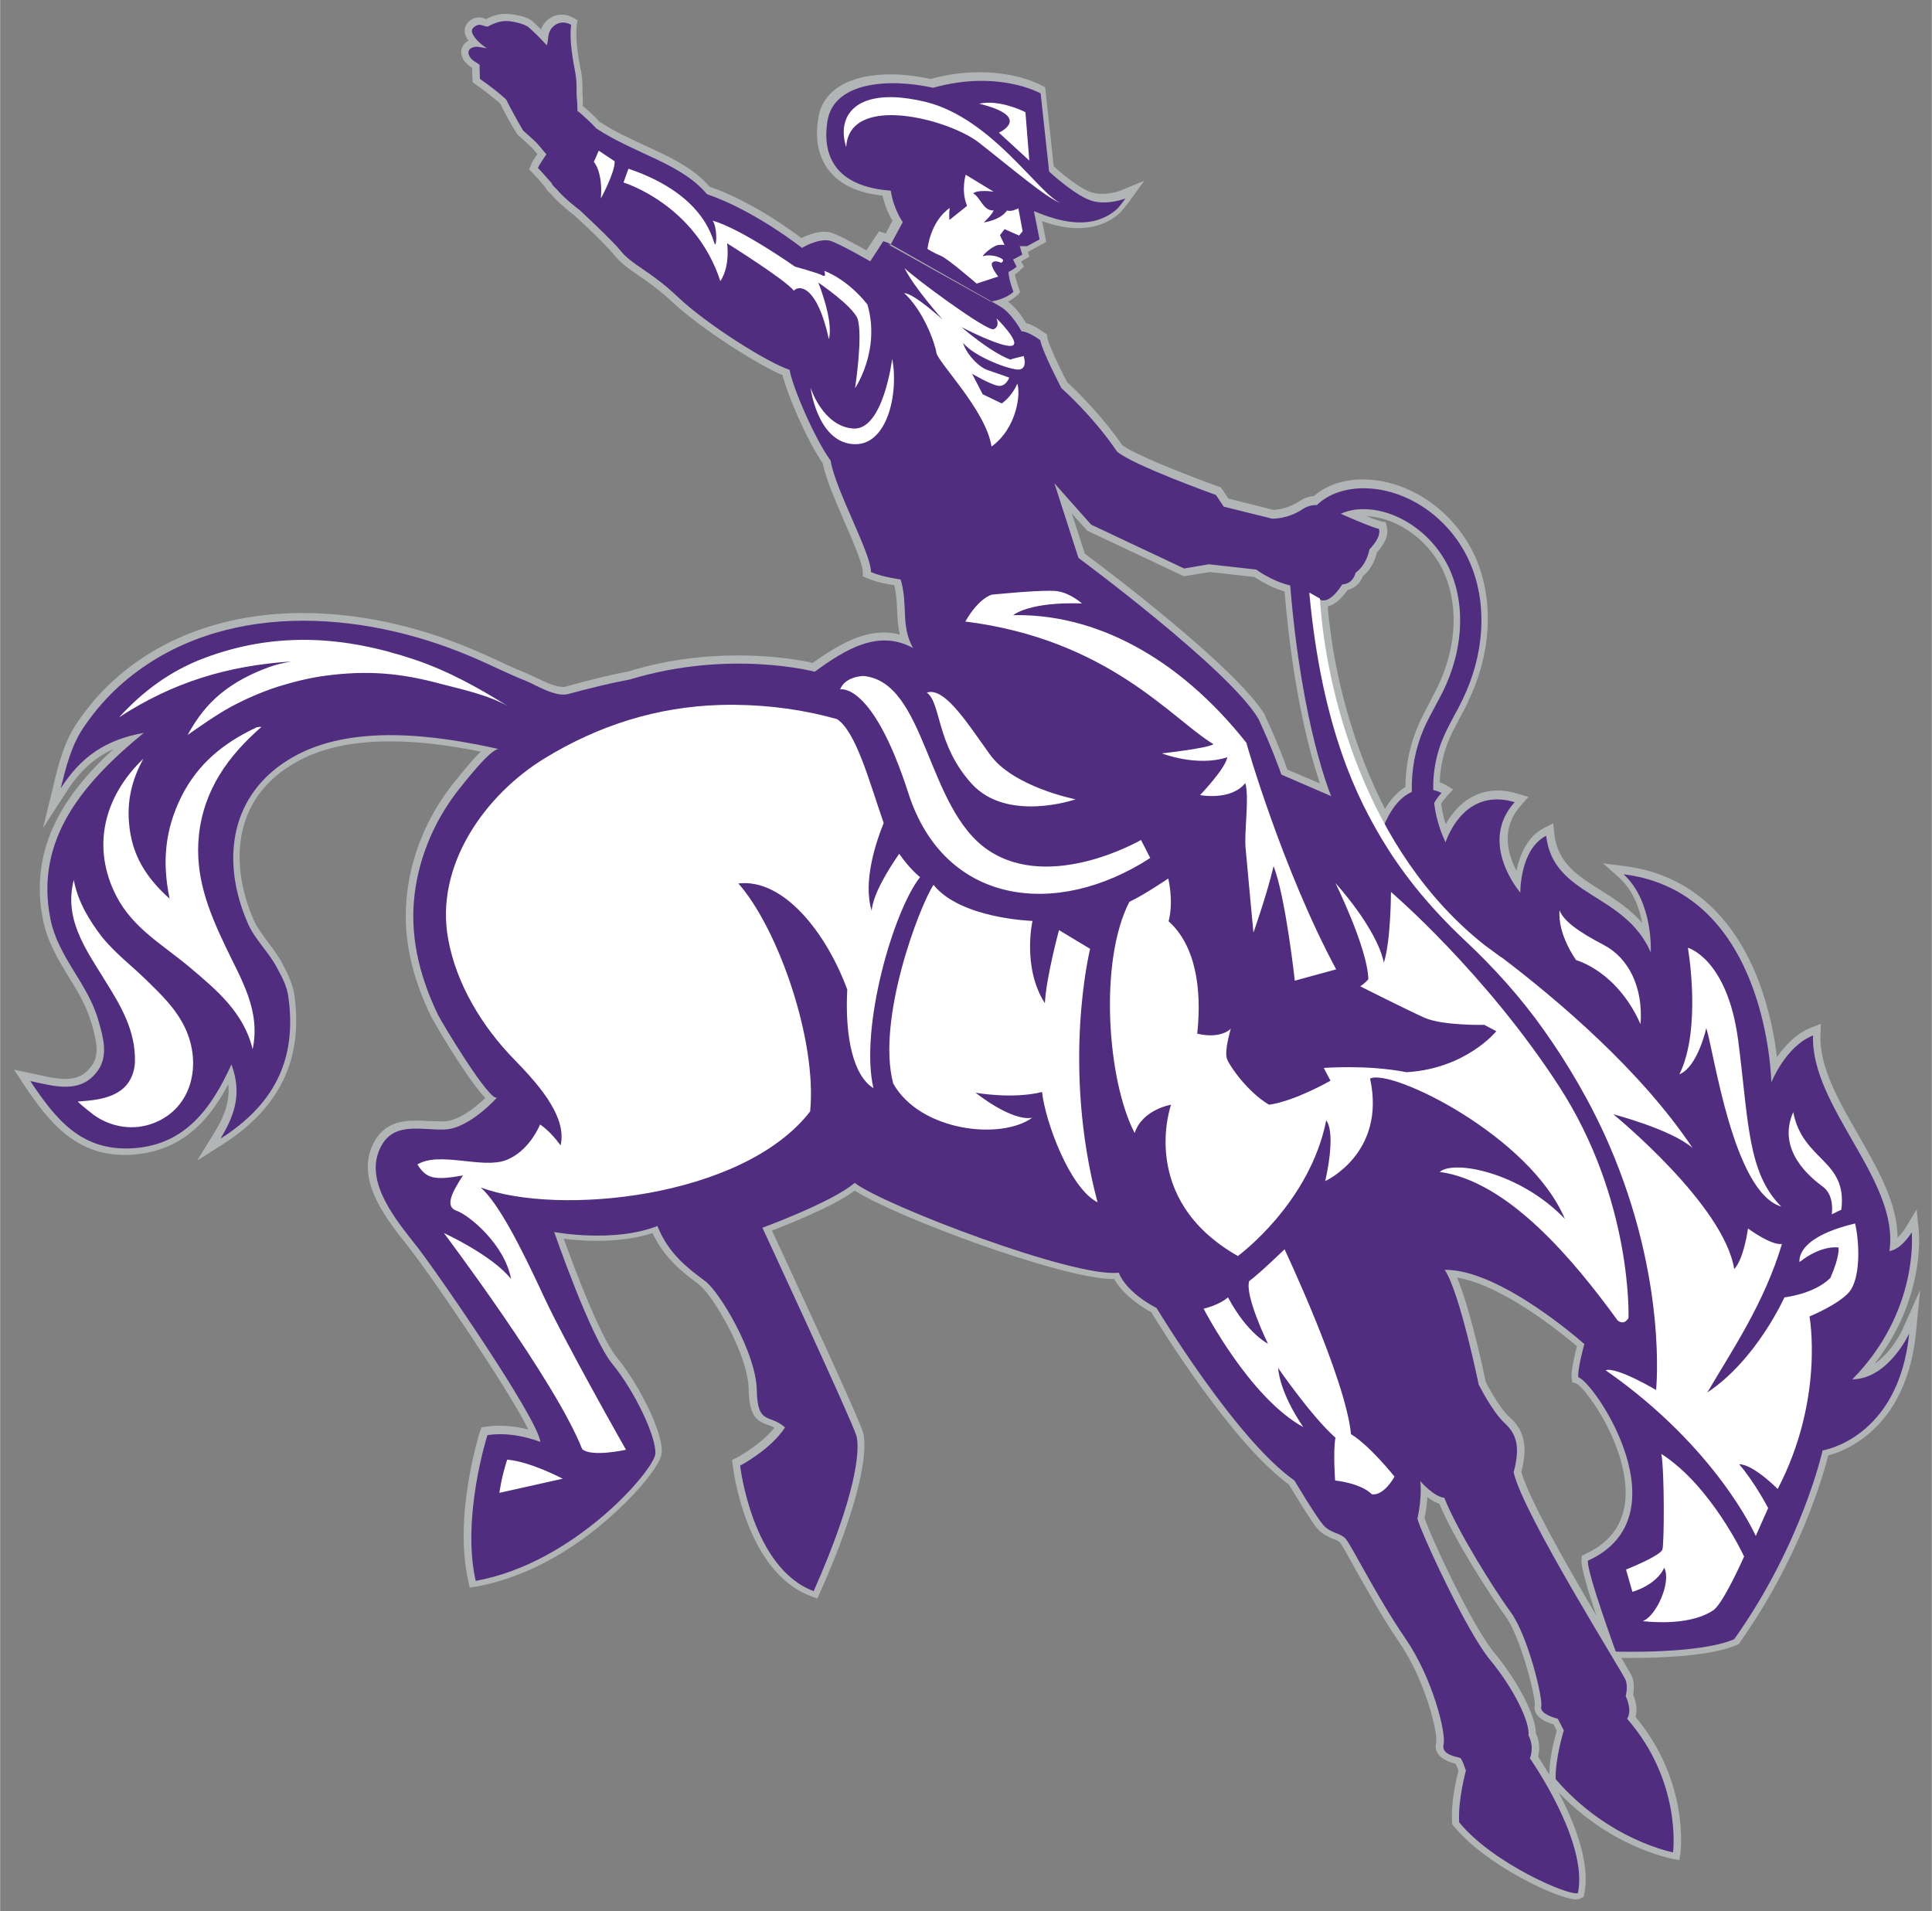
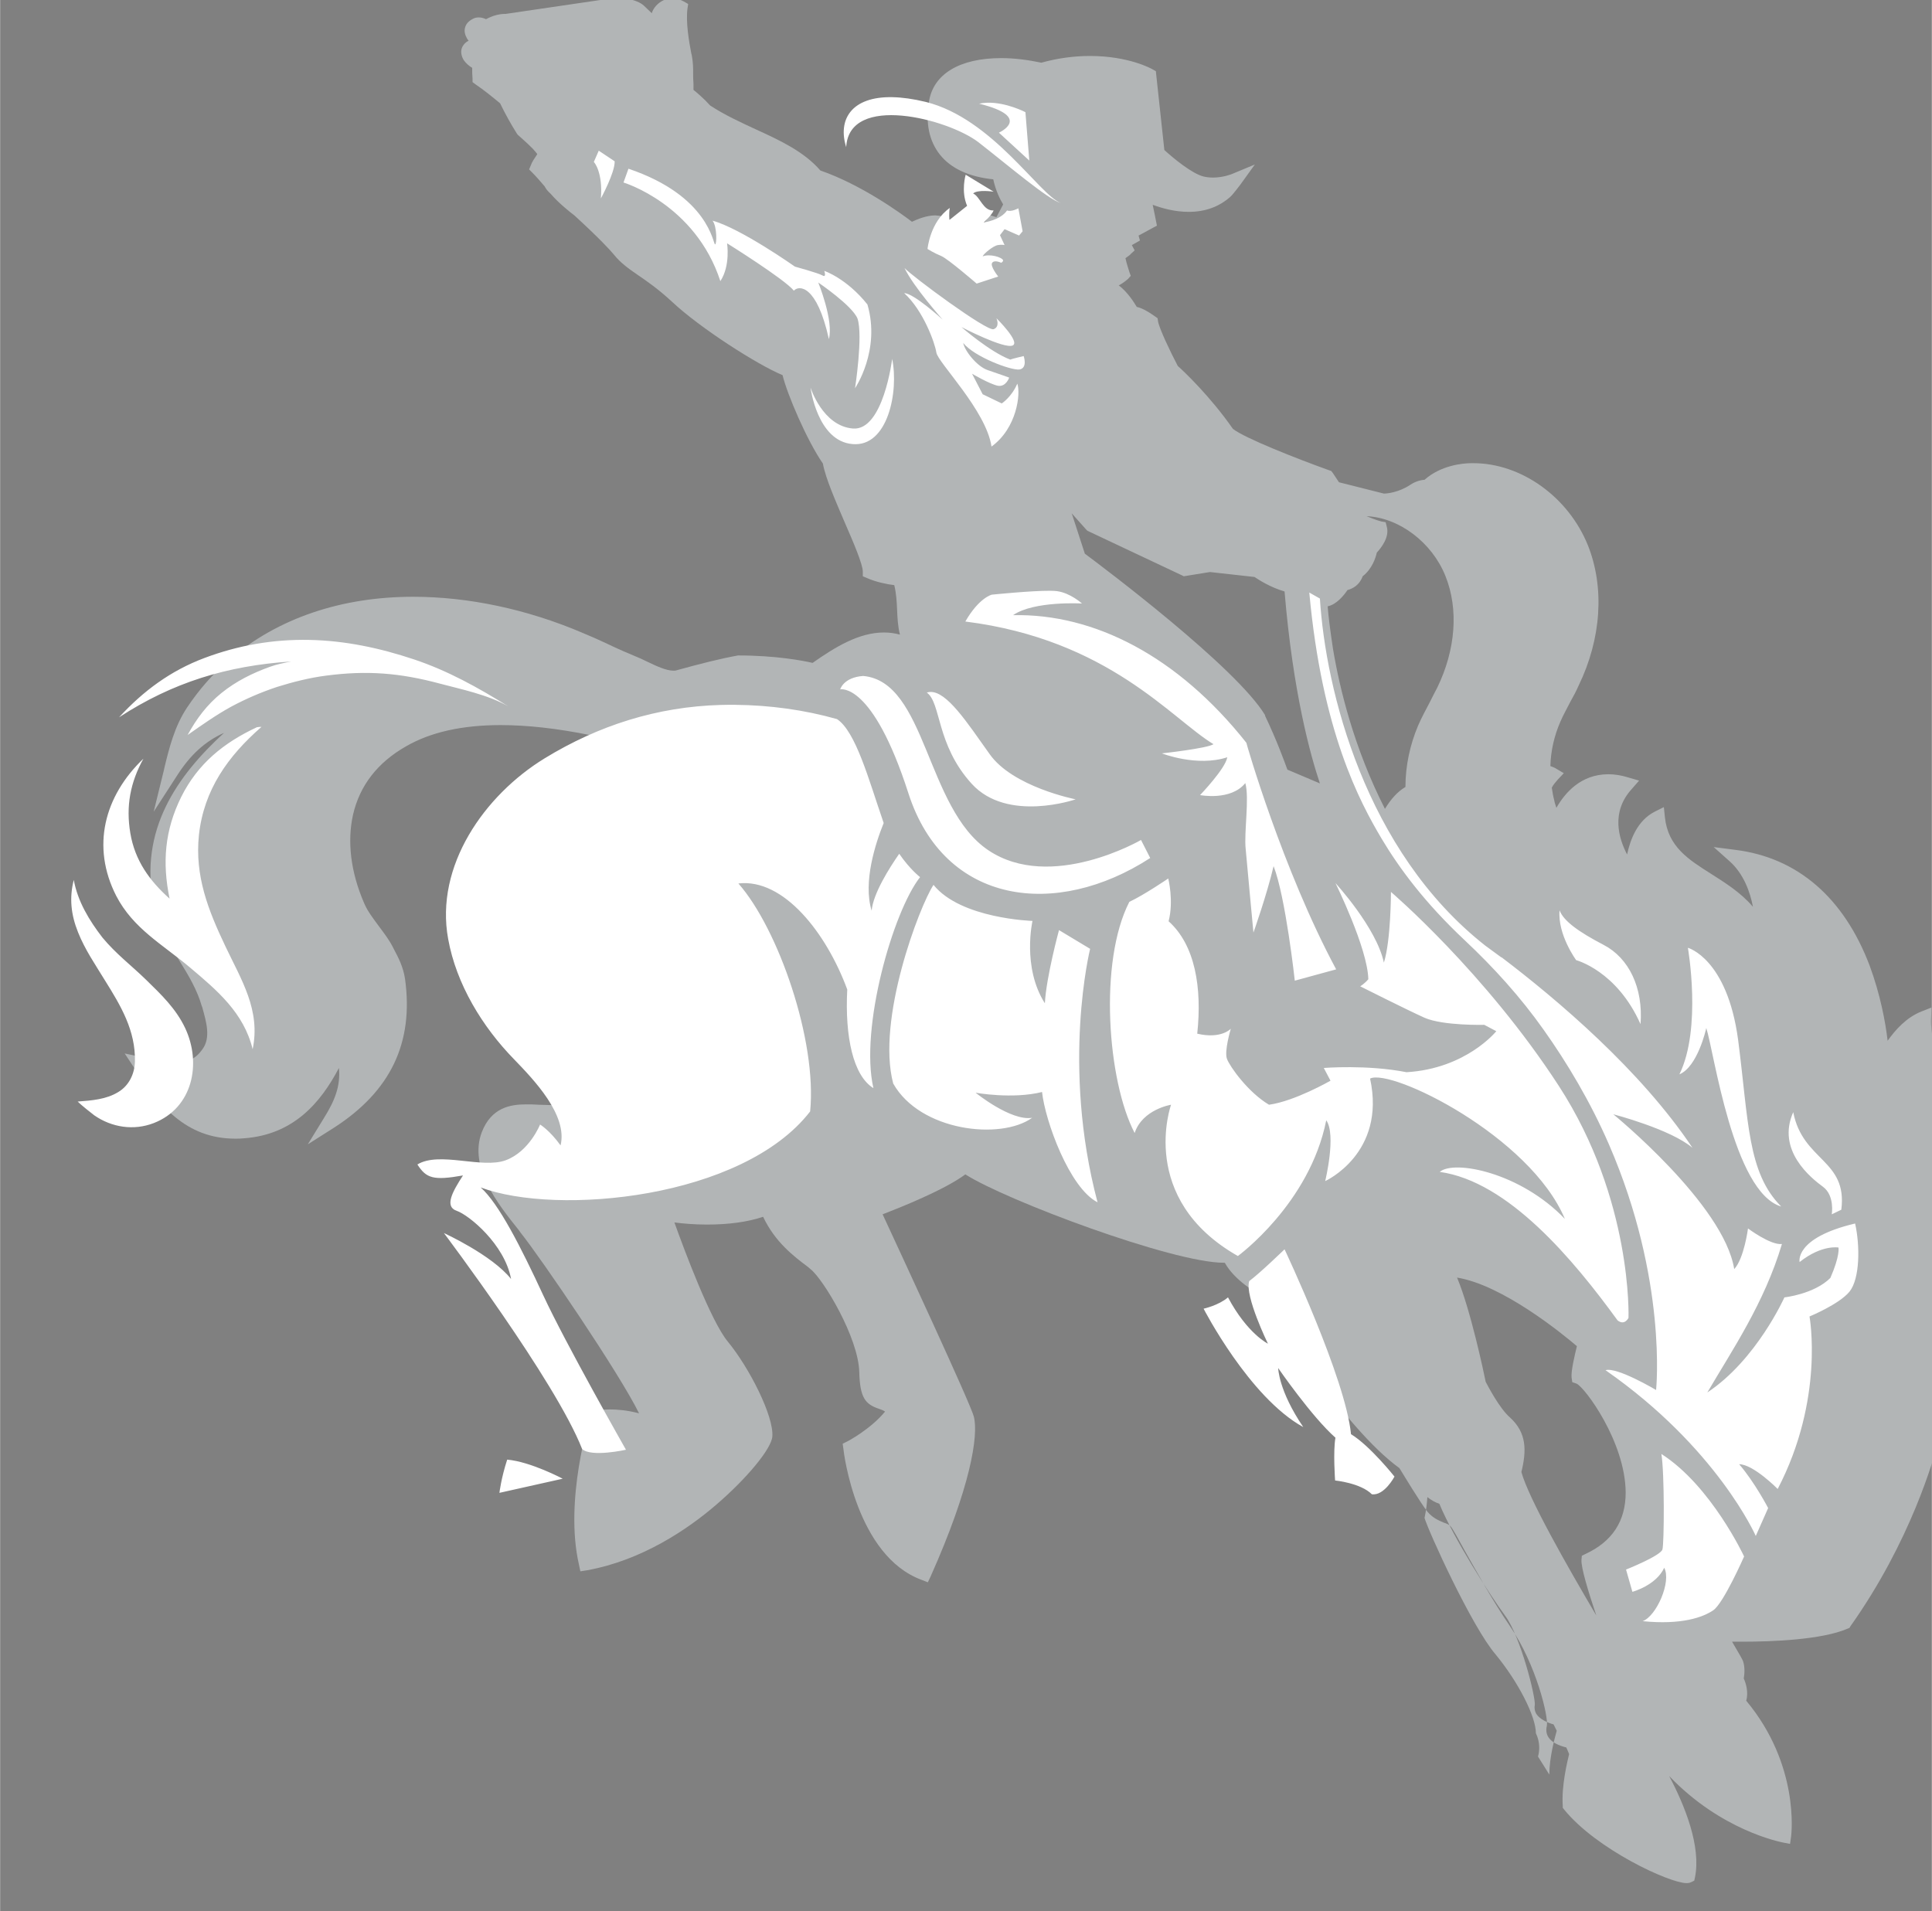
<svg xmlns="http://www.w3.org/2000/svg" height="292.82" width="296" viewBox="0 0 300 296.82">
  <rect x="0" y="0" width="300" height="296.82" fill="#808080" stroke="none" />
  <g transform="matrix(.549 0 0 .549 -65.641 -19.363)">
-     <path d="m262.6 39.199c-1.8 0-3.5 0.4-5.6 1.5-0.1 0-0.199-0.1-0.199-0.1-0.5-0.2-1.101-0.4-1.801-0.4-0.6 0-1.199 0.1-1.699 0.4-1.2 0.6-1.901 1.4-2.201 2.4s-0.1 2 0.5 3.1c0.1 0.2 0.3 0.501 0.5 0.701-0.9 0.4-1.6 1.2-1.9 2-0.4 1-0.2 2.199 0.4 3.299 0.7 1.1 1.6 1.801 2.4 2.301 0 0 0.1-3.91e-4 0.1 0.1v0.1c0 1-3.9e-4 1.9 0.1 2.9v1l0.801 0.6c2.5 1.7 4.7 3.5 7 5.4 1.4 2.9 2.999 5.8 4.699 8.5l0.201 0.301 0.199 0.199c2.5 2.2 3.4 3.101 4.1 3.801 0.3 0.3 0.501 0.599 0.701 0.799s0.3 0.4 0.5 0.6c0 0.1 0.1 0.101 0.1 0.201-0.8 1.2-1.501 2.2-1.801 3.1l-0.5 1.199 0.9 0.9c1.2 1.2 2.3 2.5 3.5 3.9 0.3 0.6 0.801 1.3 1.701 2.1 2.3 2.7 5.999 5.6 6.699 6.1 7.4 6.8 10.1 9.8 11.1 11 2 2.5 4.3 4.1 6.9 5.9 2.5 1.7 5.699 3.9 9.699 7.6 7.9 7.4 24.001 17.701 31.201 20.701 1.3 5.4 6.9 18.5 11.4 25 0.8 4.3 3.599 10.599 6.199 16.699 2.4 5.5 5.1 11.8 5.1 13.9v1.301l1.201 0.5c2.4 1.1 5.799 1.8 7.699 2 0.6 2.5 0.701 4.8 0.801 7 0.1 2.3 0.199 4.6 0.799 7-1.5-0.4-3-0.602-4.5-0.602-7.1 0-13.799 4.102-20.199 8.602-2.6-0.6-10.3-2.102-21.1-2.102s-21.301 1.502-31.301 4.602c-5 0.9-10.5 2.299-17.4 4.199-0.2 0.1-0.5 0.1-0.9 0.1-2.1 0-4.999-1.4-7.299-2.5-0.9-0.4-1.8-0.899-2.6-1.199-2.9-1.2-5.901-2.5-8.801-3.9-2.3-1.1-4.6-2.1-7-3.1-15.7-6.7-32.3-10.201-47.9-10.201-20.4 0-38.3 6.101-51.9 17.701-4.7 4-8.7 8.599-12.1 13.699-3.5 5.3-5 11.3-6.4 17.1l-0.1 0.5-2.9 11.801 6.602-10.199c3.7-5.8 7.899-9.702 13.299-12.102-13.3 12.2-24.1 27.5-19.9 48.4 1.3 6.2 4.301 11.2 7.301 16.1 2.6 4.2 5.001 8.201 6.301 12.801l0.1 0.199c1.2 4.3 2.5 8.7 0.1 12-1.9 2.7-4.2 3.801-7.6 3.801-2.4 0-5.001-0.599-7.801-1.199-0.6-0.1-1.199-0.3-1.799-0.4l-4.801-1 2.699 4.1c7 10.5 14.502 20 28.602 20 0.8 0 1.598 3.9e-4 2.398-0.1 14-1 21.7-10 26.9-19.9 0.5 5.1-1.199 9.3-4.199 14.1l-4.6 7.5 7.398-4.699c16-10.3 22.602-24 20.102-42.1-0.5-3.3-1.801-5.9-3.201-8.5l-0.199-0.4c-1.1-2.2-2.6-4.1-4-6-1.6-2.2-3.201-4.2-4.201-6.6-3.8-8.8-4.8-17.4-3.1-25 1.9-8.2 6.9-14.701 15-19.301 6.9-4 15.901-6 26.701-6 7.5 0 15.899 0.9 25.699 2.9-1.9 1.9-4.501 4.899-8.301 9.699l-0.199 0.301c-7.1 9.2-11.6 20.6-12.5 32.1-0.9 10.5 1.4 21.3 7 32.9 0.6 1.1 4.099 7.199 7.699 12.699 3.8 5.8 6.102 8.701 7.602 10.301-2.8 2.7-7.601 6.5-11.701 6.6h-1.1c-1.1 0-2.2-0.1-3.4-0.1-1.2-0.1-2.4-0.1-3.6-0.1-4.4 0-9.8 0.898-12.5 7.898-3.7 9.9 4.5 20.201 10.5 27.701l0.5 0.699c5.9 7.4 27.9 39.7 33.5 51.1-3.4-0.9-6.301-1.1-8.301-1.1-2.3 0-3.698 0.301-3.898 0.301l-1.102 0.199-0.398 1.1c-0.3 1-7.501 24.001-3.301 42.301l0.4 1.9 1.9-0.301c15.5-2.8 28.5-11.6 36.6-18.6 8.5-7.3 15.499-15.699 15.799-19.199 0.5-5.7-6.5-19.5-12.6-26.9-4.8-5.8-12.3-25.901-15.1-33.701 2.3 0.3 5.499 0.602 9.199 0.602 6.1 0 11.4-0.701 15.9-2.201 3.4 7.2 8.701 11.201 12.701 14.201l0.699 0.6c3.6 2.8 13.601 19.399 13.801 29.199 0.2 7.2 1.7 9.001 5.5 10.301 0.6 0.2 1.199 0.399 1.799 0.799-4.1 5-10.699 8.5-10.799 8.5l-1.201 0.602 0.201 1.398c0.1 1.2 3.7 30.302 22.1 37.102l1.799 0.699 0.801-1.699c11.2-25.1 13.599-39.801 12.199-45.201-1-3.8-20.799-46.399-25.799-57.199 4.9-1.9 17.5-6.901 23.4-11.301 11.6 7.4 58.6 25 73.1 25h0.299c2.7 4.9 8.7 8.4 10.5 9.4 2.8 4.6 23.1 37.299 38.9 48.699 1.1 1.8 6 9.901 7.9 12.301 1.5 1.8 3.2 2.5 4.6 3.1 0.9 0.3 1.6 0.6 2 1.1 0.5 0.5 2.3 3.8 4 6.9 3.4 6 7.901 14.201 12.701 21.201 7.6 11.1 11 25.899 10.5 28.299-0.7 2.9 1.098 5 5.398 6.1h0.102c0.2 0.4 0.499 1.2 0.799 1.9-0.5 2.1-2.199 9-1.799 14.6v0.602l0.398 0.5c9.2 11.3 29.802 20.799 34.602 20.799 0.6 0 0.998-0.099 1.398-0.299l0.801-0.4 0.199-0.9c1.8-8.8-2.899-20.399-7.299-28.699 14.7 15.4 31.3 18.599 32.1 18.799l2.1 0.4 0.301-2.1c0.1-0.8 2.399-20.3-12.701-38.4 0.7-2.4-0.099-5.001-0.699-6.301 0.2-1.1 0.401-3.098-0.199-4.898-0.2-0.5-0.802-1.6-3.102-5.5h3.102c7.9 0 22.3-0.501 29.6-3.701l0.5-0.199 0.299-0.5c17-24 23.6-47.3 25-52.9 2.1-0.5 6.301-2 10.701-5.5 10.1-8 13.2-20.2 14.1-29.1l1.199-12.201-5 11.201c0 0.1-2.898 6.299-7.898 9.699 14.3-18.3 12.6-36.799 12.5-37.699l-0.602-6-3.1 5.199c-0.5 0.8-1.299 1.901-2.299 2.801 0-9.8-5.702-19.6-11.102-29.1-5.4-9.4-11.099-19.2-10.699-28.4l0.1-3-2.799 1.1c-4.3 1.7-7.402 5.201-9.602 8.301-0.6-5.3-2.1-13.201-5.1-21.301-7.3-19.2-20.4-30.499-37.9-32.699l-6.199-0.801 4.699 4.199c3.8 3.5 5.6 8.501 6.4 12.701-3.5-4.1-7.899-6.801-11.799-9.301-6.5-4.1-12.202-7.7-13.102-16l-0.299-2.9-2.6 1.301c-4.9 2.5-6.901 7.9-7.801 12.1-2.4-4.6-4.599-12 1.301-18.5l2.1-2.4-3.1-0.898c-1.9-0.6-3.802-0.9-5.602-0.9-7.8 0-12.299 5.3-14.699 9.5-0.2-0.7-0.5-1.4-0.6-2.1-0.3-1.1-0.501-2.202-0.701-3.602 0.4-0.8 1.001-1.499 1.701-2.299l1.699-1.801-2.199-1.299c-0.1-0.1-0.7-0.401-1.6-0.701 0.1-4.3 1.099-8.6 2.799-12.5 0.8-1.9 1.9-3.799 2.9-5.799 0.8-1.4 1.601-2.9 2.301-4.5 6.4-13.2 7.4-27.701 2.6-39.701-5.5-13.6-18.8-23.199-32.4-23.199h-0.5c-2.5 0-8.701 0.599-13.301 4.699-1.4 0.1-2.8 0.6-4 1.4-3.3 2.2-6.6 2.5-7.5 2.5l-12.699-3.199-1.801-2.701-0.398-0.5-0.602-0.199c-9.2-3.3-23.899-9.101-27.199-11.701-6.4-9.2-14-16.399-15.6-17.799-2.1-4-5.3-10.701-5.6-12.701l-0.102-0.799-0.699-0.5c-2.4-1.7-4.099-2.501-5.199-2.701-0.9-1.5-2.702-4.3-5.102-6.1 1.7-0.9 2.402-1.699 2.602-1.799l0.799-0.9-0.4-1.1c-0.2-0.7-0.8-2.4-1.1-3.9 0.9-0.6 1.5-1.101 1.5-1.201l1.1-1-0.699-1.299-0.1-0.201 0.9-0.5 1.398-0.799-0.398-1.4 0.398-0.199 3.5-1.9 1.301-0.701-0.301-1.5s-0.398-2.098-0.898-4.398c2.7 1 6.299 2 10.199 2 4.6 0 8.499-1.401 11.699-4.201 0.9-0.8 2.4-2.9 2.9-3.5l4.1-5.699-6.5 2.699s-2.399 1-5.299 1c-1 0-1.901-0.099-2.701-0.299-3.3-0.8-8.7-5.3-11.1-7.5l-2.299-21.301-0.102-1-0.898-0.5c-0.3-0.2-6.801-3.801-17.701-3.801-4.5 0-9.099 0.6-13.799 1.9-3.8-0.8-7.701-1.299-11.301-1.299-11.8 0-19.3 4.498-20.5 12.398-1 6.1 0.1 11.1 3.1 14.9 3.1 3.9 8.2 6.3 15.1 7 0.7 3.3 2.001 5.8 2.801 7.1l-1.9 3.602-0.4-0.102-1.5-0.5-0.898 1.301-2.701 4.1c-3.2-1.8-8.699-4.899-10.699-5.199-0.4 0-0.7-0.1-1.1-0.1-2.5 0-5.102 1.099-6.602 1.799-3.4-2.6-14.398-10.5-25.898-14.5-4.7-5.4-11.4-8.499-18.4-11.699-4.3-2-8.701-4.001-12.801-6.701-1.8-2-3.699-3.598-4.699-4.398v-1.602c-0.1-1.3-0.1-2.199-0.1-3.199 0-1.4-3.9e-4 -2.9-0.4-5.1l-0.1-0.301c-0.7-3.6-1.602-8.999-1.102-12.799l0.201-1.301-1.201-0.699c-1.1-0.6-2.199-0.9-3.299-0.9-1.7 0-3.3 0.7-4.6 2.1-0.6 0.7-1.001 1.4-1.201 2.1-0.8-0.8-1.599-1.499-2.299-2.199-1-0.9-2.8-1.5-3.4-1.6-1.6-0.4-3.001-0.602-4.301-0.602zm160.1 141.3 4.102 4.6 0.299 0.301 0.4 0.199 26.301 12.4 0.6 0.301 0.6-0.102 6.801-1.1 12.6 1.4c1.2 0.8 4.4 2.9 8.5 4.1 2.4 28.8 7.4 46.601 10 54.301l-9.201-3.9c-0.8-2.2-2.999-8.299-6.299-15.199v-0.201c-8.2-13.6-45.9-41.899-51-45.699zm83.4 0.801c9.2 0.4 18.501 7.398 22.301 16.898 3.8 9.4 2.899 20.902-2.301 31.602-0.7 1.3-1.4 2.7-2.1 4.1-1.1 2.1-2.301 4.3-3.301 6.6-2.3 5.4-3.6 11.4-3.6 17.4-2.2 1.3-4.099 3.399-5.799 6.199-8.7-17.1-12.801-33.899-14.701-45.299-0.8-5.3-1.3-9.3-1.5-12 2.5-0.5 4.6-3.102 5.6-4.602 1.5-0.4 3.401-1.398 4.301-3.898 2.7-2.1 3.7-5.301 4-6.701 1.2-1.3 3.701-4.4 2.801-7.4l-0.301-1.199-1.199-0.199c-0.3-0.1-1.301-0.3-4.201-1.5zm25.6 215.4c12.9 2.1 29.8 15.9 33.9 19.4-0.6 2.5-1.7 7-1.5 8.9l0.201 1.301 1.199 0.398c2.3 1 13.8 16.401 13.9 30.801 0 8.1-3.8 13.9-11.4 17.4l-1 0.5-0.1 1.1c-0.2 2.1 1.999 9.301 4.199 15.801-8.2-13.9-19.199-33.202-21.199-40.602 1.5-6.1 1.499-11.098-3.201-15.398-3-2.6-6.198-8.802-6.898-10.102-0.5-2.5-4.302-20.5-8.102-29.5zm-8.398 62.102c1 0.8 2.198 1.498 3.398 1.898 4 9.7 14.201 25.701 18.701 31.801 4.3 5.9 8.499 22.7 8.299 25.1-0.2 0.9 3.9e-4 1.8 0.4 2.5 1 1.6 3.4 2.6 4.9 3l0.9 1.801c-0.6 2.1-2.1 7.7-2.1 12.4-1.4-2.3-2.601-4.102-3.201-5.102 0.4-1.4 0.7-3.9-0.6-6.6 0-4.7-4.9-14.399-11.4-22.299-6.7-7.8-18.9-34.602-20.1-38.602 0.5-2.3 0.701-4.298 0.801-5.898z" fill="#b2b5b6" />
-     <path d="m262.99 41.227c-1.833-0.052-3.428 0.449-5.49 1.574-1.1 0-1.999-0.901-3.199-0.301s-1.7 1.399-0.9 2.699c0.8 1.4 2.399 2.801 3.799 3.701-1.3-0.1-2.7-0.701-4-0.201s-1.399 1.502-0.799 2.602 1.899 1.599 2.799 2.299c0 1.3 2e-3 2.6 0.102 4 2.6 1.8 5.098 3.701 7.398 5.801 1.5 3 3.101 5.899 4.801 8.799 2.5 2.2 3.499 3.1 4.199 3.9 0.2 0.3 0.501 0.601 0.701 0.801 0.4 0.5 0.8 0.999 1.5 1.799l0.199 0.201c-0.6 0.9-2 2.9-2.4 3.9 1.4 1.4 2.6 2.899 3.9 4.299 0 0.3 0.5 0.901 1.4 1.701 2.3 2.8 6.5 5.898 6.5 5.898 4.5 4.2 9.5 9.001 11.4 11.301 3.6 4.5 8.3 5.601 16.4 13.301s25.4 18.6 31.6 20.6c0.5 3.9 6.7 18.899 11.6 25.699 1.3 8.2 11.5 26.3 11.4 31.5 3.1 1.4 8.4 2.1 8.4 2.1 2.2 7.5-0.1 12.8 3.5 19.4-9.6-5.3-18.801 0.101-27.801 6.701 0 0-24.001-6.401-52.301 2.199-5.4 1-11.098 2.4-17.398 4.1-3.5 1-8.9-2.399-12-3.699-5.3-2.1-10.501-4.8-15.801-7-30.9-13.1-70.601-15.901-97.801 7.199-4.5 3.8-8.399 8.301-11.699 13.201-3.4 5.2-4.801 11-6.301 17 5.8-9.1 12.9-13.801 23.5-15.701-16.8 13.8-30.998 29.901-26.398 52.701 2.2 10.9 10.7 18.299 13.6 28.799 1.3 4.5 2.8 9.7-0.1 13.9-4.8 6.9-12.201 4.6-19.201 3.1 7.3 11 14.601 20 29.201 19s21.999-11.199 27.699-23.699c2.9 7.9 1.2 13.9-3.1 21 15.1-9.6 21.699-22.3 19.199-40.1-0.4-3.1-1.799-5.601-3.199-8.201-2.3-4.5-6.301-7.999-8.301-12.699-7.7-17.7-5.099-36.7 12.701-46.9 16.7-9.6 40.598-6.301 58.398-2.301-2.2-0.5-10.5 10.301-12 12.201-6.8 8.9-11.2 19.8-12.1 31s2.001 21.9 6.801 31.9c1 2.1 14.999 25.398 16.799 23.398 0 0-7.799 8.802-14.799 9.102-7.1 0.3-15.401-2.702-18.801 6.398s5.001 19.3 10.701 26.5c5.6 7.1 34.3 48.7 35.1 55.5-8.8-3.3-15-1.898-15-1.898s-7.401 23.199-3.301 41.199c27.9-5 50.401-31.3 50.801-35.9 0.4-4.7-5.9-17.9-12.1-25.4s-16.5-37.398-16.5-37.398 16.699 3.199 29.199-1.701c3.2 8.2 9.4 12.5 13.5 15.6 4.2 3.1 14.4 20.401 14.6 30.701s3.6 6.699 8 10.699c-4.1 6.3-12.699 10.801-12.699 10.801s3.299 29 20.799 35.5c11.9-26.8 13.202-39.8 12.102-43.9-1.1-4-26.602-58.9-26.602-58.9s19.902-7.299 26.102-12.699c8.3 6.4 62.299 27 74.699 25.4 2.3 5.9 10.699 10 10.699 10s22.4 37.199 39 48.799c0 0 5.9 9.9 8 12.4 2.1 2.6 4.9 2.3 6.5 4.1s9.1 16.901 16.9 28.201c7.8 11.4 11.501 26.698 10.801 29.898-0.8 3.2 4.199 3.6 4.699 3.9 0.6 0.4 1.6 3.6 1.6 3.6s-2.298 8.302-1.898 14.602c9.5 11.7 31.5 21.1 33.6 20 3-14.6-13.6-38.102-13.6-38.102s1.4-3.1-0.4-6.5c0.5-3.6-4.1-13.198-10.9-21.398s-19.9-36.9-20.5-39.9c1.4-6.5 0.801-10.6 0.801-10.6s3.799 4.399 6.799 4.699c3.6 9.2 14.001 25.8 18.801 32.4 4.8 6.5 9.2 24.499 8.6 26.699-0.5 2.2 4.699 3.4 4.699 3.4l1.701 3.301s-2.501 8.099-2.301 13.799c14.9 17.3 33.201 20.701 33.201 20.701s2.6-19.901-13-37.801c1.6-2.4-0.4-6.4-0.4-6.4s0.7-2.5 0-4.5-28.901-46.699-31.701-58.799c1.8-6.8 1.1-10.6-2.5-13.9s-7.398-11-7.398-11-5.302-26-9.602-32.4c15.8-0.2 39.5 21 39.5 21s-1.999 7.2-1.699 9.4c4.7 1.5 30.199 39.4 2.699 51.9-0.3 3.3 7.9 25.699 7.9 25.699s23.6 0.8 33.5-3.5c19.2-27 25-53.4 25-53.4s21.5-3.3 24.5-33.1c0 0-5.8 12.8-16.1 13 19.1-19.4 16.801-41.6 16.801-41.6s-2.801 4.799-6.301 5.299c3-19.9-22.3-40.7-21.6-61-7.8 3.1-11.801 13.301-11.801 13.301s-0.799-53.8-41.799-58.9c8.5 7.8 7.699 22.1 7.699 22.1-7.4-17-27.6-15.6-29.6-33-7.5 3.9-7.301 16.102-7.301 16.102s-12.1-14.002-1.6-25.602c-13.244-3.921-18.437 8.171-19.555 11.35-0.98-2.06-1.773-4.216-2.346-6.449-0.393-1.532-0.681-3.083-0.873-4.643 0.486-0.926 1.16-1.883 2.074-2.857 0 0-0.915-0.516-2.34-0.846-0.111-5.166 0.864-10.321 2.939-15.055 0.9-2 1.9-3.9 3-6 0.8-1.4 1.599-2.898 2.299-4.398 6.2-12.7 7.1-26.6 2.5-38-5.3-13.1-18-22.1-31-21.9-4.253 0.077-9.274 1.42-12.631 4.748-1.339-0.043-2.699 0.312-3.869 1.051-4.4 3-8.799 2.801-8.799 2.801l-13.701-3.4-2.199-3.299s-23.7-8.501-28-12.301c-6.9-10.2-15.699-17.9-15.699-17.9s-5.5-10.5-6-13.6c-3.6-2.6-5.301-2.5-5.301-2.5s-2.9-5.501-6.5-7.301l-2.01-1.141c-0.067 0.012-0.121 0.029-0.189 0.041l-29.201-16.299 0.801 0.299 0.107-0.199-0.707-0.4-1.4-0.5-3.701 5.699s-9.499-5.498-11.699-5.898c-3.4-0.5-7.6 2.1-7.6 2.1s-13.4-10.601-26.9-15.201c-7.2-8.7-20.401-11.4-31.301-18.6-2.5-2.7-5.199-4.9-5.199-4.9l-0.1 0.301-0.1-2.801c-0.4-3.2 0.1-4.499-0.5-8.199-0.7-3.7-1.801-9.499-1.201-13.699-1.9-1.1-4-0.801-5.4 0.799s-0.9 3.2-1.5 5c-1.5-1.7-3.3-3.5-5-5-0.6-0.6-2.1-1.099-2.5-1.199-1.425-0.412-2.609-0.643-3.709-0.674zm108.52 63.174 28.482 16.158c4.545-0.822 6.209-2.758 6.209-2.758s-1.298-3.302-1.398-5.602c1.5-0.7 2.299-1.5 2.299-1.5l-1-2 2.6-1.398-0.699-2.4h2.1l3.5-1.9s-0.9-4.6-1.6-8c3.7 1.4 15.1 6.7 23.4-0.5 0.7-0.6 2.5-3.1 2.5-3.1s-4.6 1.899-9.1 0.799c-4.8-1.2-12.5-8.398-12.5-8.398l-2.4-22.102s-11.9-6.8-30.4-1.6c-13.2-2.9-28.2-1.4-29.9 9.4-1.8 11.2 3.7 18.699 17.9 19.699 0.8 5.3 3.4 8.9 3.4 8.9zm46.293 67.6 10.398 11.699 26.301 12.4 7-1.199 13.4 1.5s4.2 3.2 9.6 4.5c3.3 40.3 11.6 59.6 11.6 59.6l-14.1-6.1s-2.5-7.301-6.5-15.801c-8.4-14.1-50.9-45.5-50.9-45.5zm86.898 7.301c10.4-0.2 21.1 7.499 25.4 18.199 4 9.9 3.101 22.099-2.299 33.199-0.7 1.4-1.401 2.701-2.201 4.201-1.1 2.1-2.299 4.2-3.299 6.5-2.442 5.676-3.57 11.787-3.398 17.902-3.061 1.364-6.386 4.729-8.902 12.197-11.5-21.8-16.6-53.501-17.4-66.801 3 2.1 6.6-4.1 6.6-4.1s2.901 0.101 3.801-3.299c3.3-2.4 3.9-6.602 3.9-6.602s3.499-3.399 2.699-5.799c-1.48-0.296-6.411-2.346-10.82-4.283 1.888-0.86 4.066-1.263 5.92-1.316zm101.2 300.1s-2.9 8.3-4.4 10.4c-0.5-1.8-1.4-2.701-1.4-2.701s-4.9 2.5-8.5 3.4c3.6-4.3 3-7.199 3-7.199s4.501 0.6 11.301-3.9z" fill="#502d7f" />
+     <path d="m262.6 39.199c-1.8 0-3.5 0.4-5.6 1.5-0.1 0-0.199-0.1-0.199-0.1-0.5-0.2-1.101-0.4-1.801-0.4-0.6 0-1.199 0.1-1.699 0.4-1.2 0.6-1.901 1.4-2.201 2.4s-0.1 2 0.5 3.1c0.1 0.2 0.3 0.501 0.5 0.701-0.9 0.4-1.6 1.2-1.9 2-0.4 1-0.2 2.199 0.4 3.299 0.7 1.1 1.6 1.801 2.4 2.301 0 0 0.1-3.91e-4 0.1 0.1v0.1c0 1-3.9e-4 1.9 0.1 2.9v1l0.801 0.6c2.5 1.7 4.7 3.5 7 5.4 1.4 2.9 2.999 5.8 4.699 8.5l0.201 0.301 0.199 0.199c2.5 2.2 3.4 3.101 4.1 3.801 0.3 0.3 0.501 0.599 0.701 0.799s0.3 0.4 0.5 0.6c0 0.1 0.1 0.101 0.1 0.201-0.8 1.2-1.501 2.2-1.801 3.1l-0.5 1.199 0.9 0.9c1.2 1.2 2.3 2.5 3.5 3.9 0.3 0.6 0.801 1.3 1.701 2.1 2.3 2.7 5.999 5.6 6.699 6.1 7.4 6.8 10.1 9.8 11.1 11 2 2.5 4.3 4.1 6.9 5.9 2.5 1.7 5.699 3.9 9.699 7.6 7.9 7.4 24.001 17.701 31.201 20.701 1.3 5.4 6.9 18.5 11.4 25 0.8 4.3 3.599 10.599 6.199 16.699 2.4 5.5 5.1 11.8 5.1 13.9v1.301l1.201 0.5c2.4 1.1 5.799 1.8 7.699 2 0.6 2.5 0.701 4.8 0.801 7 0.1 2.3 0.199 4.6 0.799 7-1.5-0.4-3-0.602-4.5-0.602-7.1 0-13.799 4.102-20.199 8.602-2.6-0.6-10.3-2.102-21.1-2.102c-5 0.9-10.5 2.299-17.4 4.199-0.2 0.1-0.5 0.1-0.9 0.1-2.1 0-4.999-1.4-7.299-2.5-0.9-0.4-1.8-0.899-2.6-1.199-2.9-1.2-5.901-2.5-8.801-3.9-2.3-1.1-4.6-2.1-7-3.1-15.7-6.7-32.3-10.201-47.9-10.201-20.4 0-38.3 6.101-51.9 17.701-4.7 4-8.7 8.599-12.1 13.699-3.5 5.3-5 11.3-6.4 17.1l-0.1 0.5-2.9 11.801 6.602-10.199c3.7-5.8 7.899-9.702 13.299-12.102-13.3 12.2-24.1 27.5-19.9 48.4 1.3 6.2 4.301 11.2 7.301 16.1 2.6 4.2 5.001 8.201 6.301 12.801l0.1 0.199c1.2 4.3 2.5 8.7 0.1 12-1.9 2.7-4.2 3.801-7.6 3.801-2.4 0-5.001-0.599-7.801-1.199-0.6-0.1-1.199-0.3-1.799-0.4l-4.801-1 2.699 4.1c7 10.5 14.502 20 28.602 20 0.8 0 1.598 3.9e-4 2.398-0.1 14-1 21.7-10 26.9-19.9 0.5 5.1-1.199 9.3-4.199 14.1l-4.6 7.5 7.398-4.699c16-10.3 22.602-24 20.102-42.1-0.5-3.3-1.801-5.9-3.201-8.5l-0.199-0.4c-1.1-2.2-2.6-4.1-4-6-1.6-2.2-3.201-4.2-4.201-6.6-3.8-8.8-4.8-17.4-3.1-25 1.9-8.2 6.9-14.701 15-19.301 6.9-4 15.901-6 26.701-6 7.5 0 15.899 0.9 25.699 2.9-1.9 1.9-4.501 4.899-8.301 9.699l-0.199 0.301c-7.1 9.2-11.6 20.6-12.5 32.1-0.9 10.5 1.4 21.3 7 32.9 0.6 1.1 4.099 7.199 7.699 12.699 3.8 5.8 6.102 8.701 7.602 10.301-2.8 2.7-7.601 6.5-11.701 6.6h-1.1c-1.1 0-2.2-0.1-3.4-0.1-1.2-0.1-2.4-0.1-3.6-0.1-4.4 0-9.8 0.898-12.5 7.898-3.7 9.9 4.5 20.201 10.5 27.701l0.5 0.699c5.9 7.4 27.9 39.7 33.5 51.1-3.4-0.9-6.301-1.1-8.301-1.1-2.3 0-3.698 0.301-3.898 0.301l-1.102 0.199-0.398 1.1c-0.3 1-7.501 24.001-3.301 42.301l0.4 1.9 1.9-0.301c15.5-2.8 28.5-11.6 36.6-18.6 8.5-7.3 15.499-15.699 15.799-19.199 0.5-5.7-6.5-19.5-12.6-26.9-4.8-5.8-12.3-25.901-15.1-33.701 2.3 0.3 5.499 0.602 9.199 0.602 6.1 0 11.4-0.701 15.9-2.201 3.4 7.2 8.701 11.201 12.701 14.201l0.699 0.6c3.6 2.8 13.601 19.399 13.801 29.199 0.2 7.2 1.7 9.001 5.5 10.301 0.6 0.2 1.199 0.399 1.799 0.799-4.1 5-10.699 8.5-10.799 8.5l-1.201 0.602 0.201 1.398c0.1 1.2 3.7 30.302 22.1 37.102l1.799 0.699 0.801-1.699c11.2-25.1 13.599-39.801 12.199-45.201-1-3.8-20.799-46.399-25.799-57.199 4.9-1.9 17.5-6.901 23.4-11.301 11.6 7.4 58.6 25 73.1 25h0.299c2.7 4.9 8.7 8.4 10.5 9.4 2.8 4.6 23.1 37.299 38.9 48.699 1.1 1.8 6 9.901 7.9 12.301 1.5 1.8 3.2 2.5 4.6 3.1 0.9 0.3 1.6 0.6 2 1.1 0.5 0.5 2.3 3.8 4 6.9 3.4 6 7.901 14.201 12.701 21.201 7.6 11.1 11 25.899 10.5 28.299-0.7 2.9 1.098 5 5.398 6.1h0.102c0.2 0.4 0.499 1.2 0.799 1.9-0.5 2.1-2.199 9-1.799 14.6v0.602l0.398 0.5c9.2 11.3 29.802 20.799 34.602 20.799 0.6 0 0.998-0.099 1.398-0.299l0.801-0.4 0.199-0.9c1.8-8.8-2.899-20.399-7.299-28.699 14.7 15.4 31.3 18.599 32.1 18.799l2.1 0.4 0.301-2.1c0.1-0.8 2.399-20.3-12.701-38.4 0.7-2.4-0.099-5.001-0.699-6.301 0.2-1.1 0.401-3.098-0.199-4.898-0.2-0.5-0.802-1.6-3.102-5.5h3.102c7.9 0 22.3-0.501 29.6-3.701l0.5-0.199 0.299-0.5c17-24 23.6-47.3 25-52.9 2.1-0.5 6.301-2 10.701-5.5 10.1-8 13.2-20.2 14.1-29.1l1.199-12.201-5 11.201c0 0.1-2.898 6.299-7.898 9.699 14.3-18.3 12.6-36.799 12.5-37.699l-0.602-6-3.1 5.199c-0.5 0.8-1.299 1.901-2.299 2.801 0-9.8-5.702-19.6-11.102-29.1-5.4-9.4-11.099-19.2-10.699-28.4l0.1-3-2.799 1.1c-4.3 1.7-7.402 5.201-9.602 8.301-0.6-5.3-2.1-13.201-5.1-21.301-7.3-19.2-20.4-30.499-37.9-32.699l-6.199-0.801 4.699 4.199c3.8 3.5 5.6 8.501 6.4 12.701-3.5-4.1-7.899-6.801-11.799-9.301-6.5-4.1-12.202-7.7-13.102-16l-0.299-2.9-2.6 1.301c-4.9 2.5-6.901 7.9-7.801 12.1-2.4-4.6-4.599-12 1.301-18.5l2.1-2.4-3.1-0.898c-1.9-0.6-3.802-0.9-5.602-0.9-7.8 0-12.299 5.3-14.699 9.5-0.2-0.7-0.5-1.4-0.6-2.1-0.3-1.1-0.501-2.202-0.701-3.602 0.4-0.8 1.001-1.499 1.701-2.299l1.699-1.801-2.199-1.299c-0.1-0.1-0.7-0.401-1.6-0.701 0.1-4.3 1.099-8.6 2.799-12.5 0.8-1.9 1.9-3.799 2.9-5.799 0.8-1.4 1.601-2.9 2.301-4.5 6.4-13.2 7.4-27.701 2.6-39.701-5.5-13.6-18.8-23.199-32.4-23.199h-0.5c-2.5 0-8.701 0.599-13.301 4.699-1.4 0.1-2.8 0.6-4 1.4-3.3 2.2-6.6 2.5-7.5 2.5l-12.699-3.199-1.801-2.701-0.398-0.5-0.602-0.199c-9.2-3.3-23.899-9.101-27.199-11.701-6.4-9.2-14-16.399-15.6-17.799-2.1-4-5.3-10.701-5.6-12.701l-0.102-0.799-0.699-0.5c-2.4-1.7-4.099-2.501-5.199-2.701-0.9-1.5-2.702-4.3-5.102-6.1 1.7-0.9 2.402-1.699 2.602-1.799l0.799-0.9-0.4-1.1c-0.2-0.7-0.8-2.4-1.1-3.9 0.9-0.6 1.5-1.101 1.5-1.201l1.1-1-0.699-1.299-0.1-0.201 0.9-0.5 1.398-0.799-0.398-1.4 0.398-0.199 3.5-1.9 1.301-0.701-0.301-1.5s-0.398-2.098-0.898-4.398c2.7 1 6.299 2 10.199 2 4.6 0 8.499-1.401 11.699-4.201 0.9-0.8 2.4-2.9 2.9-3.5l4.1-5.699-6.5 2.699s-2.399 1-5.299 1c-1 0-1.901-0.099-2.701-0.299-3.3-0.8-8.7-5.3-11.1-7.5l-2.299-21.301-0.102-1-0.898-0.5c-0.3-0.2-6.801-3.801-17.701-3.801-4.5 0-9.099 0.6-13.799 1.9-3.8-0.8-7.701-1.299-11.301-1.299-11.8 0-19.3 4.498-20.5 12.398-1 6.1 0.1 11.1 3.1 14.9 3.1 3.9 8.2 6.3 15.1 7 0.7 3.3 2.001 5.8 2.801 7.1l-1.9 3.602-0.4-0.102-1.5-0.5-0.898 1.301-2.701 4.1c-3.2-1.8-8.699-4.899-10.699-5.199-0.4 0-0.7-0.1-1.1-0.1-2.5 0-5.102 1.099-6.602 1.799-3.4-2.6-14.398-10.5-25.898-14.5-4.7-5.4-11.4-8.499-18.4-11.699-4.3-2-8.701-4.001-12.801-6.701-1.8-2-3.699-3.598-4.699-4.398v-1.602c-0.1-1.3-0.1-2.199-0.1-3.199 0-1.4-3.9e-4 -2.9-0.4-5.1l-0.1-0.301c-0.7-3.6-1.602-8.999-1.102-12.799l0.201-1.301-1.201-0.699c-1.1-0.6-2.199-0.9-3.299-0.9-1.7 0-3.3 0.7-4.6 2.1-0.6 0.7-1.001 1.4-1.201 2.1-0.8-0.8-1.599-1.499-2.299-2.199-1-0.9-2.8-1.5-3.4-1.6-1.6-0.4-3.001-0.602-4.301-0.602zm160.1 141.3 4.102 4.6 0.299 0.301 0.4 0.199 26.301 12.4 0.6 0.301 0.6-0.102 6.801-1.1 12.6 1.4c1.2 0.8 4.4 2.9 8.5 4.1 2.4 28.8 7.4 46.601 10 54.301l-9.201-3.9c-0.8-2.2-2.999-8.299-6.299-15.199v-0.201c-8.2-13.6-45.9-41.899-51-45.699zm83.4 0.801c9.2 0.4 18.501 7.398 22.301 16.898 3.8 9.4 2.899 20.902-2.301 31.602-0.7 1.3-1.4 2.7-2.1 4.1-1.1 2.1-2.301 4.3-3.301 6.6-2.3 5.4-3.6 11.4-3.6 17.4-2.2 1.3-4.099 3.399-5.799 6.199-8.7-17.1-12.801-33.899-14.701-45.299-0.8-5.3-1.3-9.3-1.5-12 2.5-0.5 4.6-3.102 5.6-4.602 1.5-0.4 3.401-1.398 4.301-3.898 2.7-2.1 3.7-5.301 4-6.701 1.2-1.3 3.701-4.4 2.801-7.4l-0.301-1.199-1.199-0.199c-0.3-0.1-1.301-0.3-4.201-1.5zm25.6 215.4c12.9 2.1 29.8 15.9 33.9 19.4-0.6 2.5-1.7 7-1.5 8.9l0.201 1.301 1.199 0.398c2.3 1 13.8 16.401 13.9 30.801 0 8.1-3.8 13.9-11.4 17.4l-1 0.5-0.1 1.1c-0.2 2.1 1.999 9.301 4.199 15.801-8.2-13.9-19.199-33.202-21.199-40.602 1.5-6.1 1.499-11.098-3.201-15.398-3-2.6-6.198-8.802-6.898-10.102-0.5-2.5-4.302-20.5-8.102-29.5zm-8.398 62.102c1 0.8 2.198 1.498 3.398 1.898 4 9.7 14.201 25.701 18.701 31.801 4.3 5.9 8.499 22.7 8.299 25.1-0.2 0.9 3.9e-4 1.8 0.4 2.5 1 1.6 3.4 2.6 4.9 3l0.9 1.801c-0.6 2.1-2.1 7.7-2.1 12.4-1.4-2.3-2.601-4.102-3.201-5.102 0.4-1.4 0.7-3.9-0.6-6.6 0-4.7-4.9-14.399-11.4-22.299-6.7-7.8-18.9-34.602-20.1-38.602 0.5-2.3 0.701-4.298 0.801-5.898z" fill="#b2b5b6" />
    <path d="m372.01 62.76c-11.715-0.24-15.549 6.422-13.111 14.141 0.8-15.3 28.8-8 37.4-1.4 8.6 6.7 19.699 16.199 23.299 17.199-6.1-2.3-19.299-23.9-38.199-28.6-3.562-0.863-6.685-1.284-9.389-1.34zm26.773 1.57c-0.768 0.023-1.535 0.107-2.285 0.27 15.4 3.8 5.6 8.201 5.6 8.201l8.6 7.898-1.1-13.699s-5.436-2.833-10.814-2.67zm-109.88 13.57-1.4 3.199c0.1 0 2.6 2.901 2 10.301 0 0 4-7.3 3.9-10.5zm8.4 5.1-1.4 3.9s20.3 6.1 27.4 27.9c2.9-4.4 1.898-10.701 1.898-10.701s16.2 10.1 18.9 13.4c1.4-1.6 6.5-1.701 9.9 13.699 1.4-5.2-3-16-3-16s9.6 6.501 11.1 10.201c1.6 4.8-0.699 19.699-0.699 19.699s7.3-10.699 3.5-23.699c-5.9-7.4-12.201-9.5-12.201-9.5s0.7 1.999-0.5 1.299-7.799-2.5-7.799-2.5-15.301-10.8-23.301-13c1.3 1.7 1.201 6.801 0.701 6.701-0.6-0.1-1.7-13.7-24.5-21.4zm95.398 1.699s-1.4 4.601 0.4 8.801l-5 4s-0.2-1.8 0.1-3.4c-5.6 3.9-6.299 11.6-6.299 11.6s1.9 1.2 3.9 2c1.9 0.8 10 7.801 10 7.801l6.1-2s-2.401-3-1.701-3.9 2.5 0 2.5 0 0.502-0.099 0.602-0.699c-0.4-0.9-3.801-1.9-5.801-1.1 0.2-0.7 3.001-3.001 4.301-3.201 1.2-0.2 1.898 0 1.898 0l-1.299-2.799 1.299-1.701 4.102 1.801 1-1.201-1.201-6.5s-1.999 1.102-3.199 0.602c-1.9 2.8-6.6 3.398-6.6 3.398s2.299-2.098 2.799-3.398c-3 0.2-3.799-3.901-5.799-4.801 1.3-1.2 5.799-0.5 5.799-0.5zm-17.299 26.4c2.5 5.3 10.799 14.6 10.799 14.6s-8.198-7.5-10.898-7.5c5.4 4.9 8.7 14.101 9.1 16.801 0.4 2.8 14.1 16.4 15.6 26.6 7.2-5.2 8.301-14.999 7.301-17.799-1.6 3.8-4.4 5.6-4.4 5.6l-5.4-2.6-3-5.801s4.901 2.9 7.301 3.4c2.3 0.4 3.199-2.301 3.199-2.301s-3-1.1-6-2.1c-3.1-1-6.6-5.499-7-7.699 3.1 3.9 13.5 7.8 15.9 7.5 2.4-0.4 1.199-3.801 1.199-3.801s-3.399 0.8-3.799 1c-5.8-2.2-13.801-9.199-13.801-9.199s12.1 6.299 14.5 5.199c2.2-1-4.6-7.699-4.6-7.699s1.099 2.4-0.801 3.1-23.099-15.001-25.199-17.301zm-3.5 25.701s-2.5 20.399-11.1 19.699-12-11.6-12-11.6 1.898 15.2 11.898 16c10 0.9 13.101-14.9 11.201-24.1zm44.719 65.6c-5.34-0.048-16.52 1.1-16.52 1.1s-3.6 0.8-7.5 7.6c40.6 5.1 58.401 27.601 70.201 34.701-1.8 1.2-14.602 2.6-14.602 2.6s9.9 3.9 18.5 1.1c-0.5 3.2-7.699 10.699-7.699 10.699s8.701 1.702 12.801-3.398c1.2 4.2-0.4 14 0.1 18.6 0.4 4.6 2.199 23.699 2.199 23.699s3.801-10.699 5.701-18.799c3.4 8.7 6 32.398 6 32.398l11.699-3.199c-15.2-28.3-25.5-64.2-25.4-64.1-19.4-24.5-43.1-36.6-66-36.1 5.9-4.1 19.5-3.301 19.5-3.301s-3.3-3-7.1-3.5c-0.475-0.062-1.118-0.093-1.881-0.1zm73.281 0.5c3.6 39.3 14.2 59.099 20.5 69.699 4.9 8.2 12.1 18.001 23.5 28.701 8.2 7.7 15.799 16.099 22.299 25.299 6.6 9.3 13.2 20.3 18.5 32.5 16.6 38.3 13.301 69.4 13.301 69.4s-11.101-6.6-14.301-5.6c31.6 22 42.5 46.9 42.5 46.9l3.5-7.9s-3.799-7.3-8.199-12.4c4 0 10.9 7 10.9 7 13.3-25.5 9-48.801 9-48.801s8.299-3.4 11.299-7c3-3.7 3.002-13.099 1.602-19.299-17.3 4.1-15.701 10.9-15.701 10.9 6.3-5 11-4.102 11-4.102s0.501 2.202-2.299 8.602c-4.6 4.6-13 5.5-13 5.5s-7.901 17.698-21.801 26.898c6.9-11.8 16.1-25.2 21.1-42-3.2 0.4-9.6-4.398-9.6-4.398s-1.1 8.5-3.9 11.5c-2.9-18.3-34.199-43.801-34.199-43.801s16.2 4.2 22.4 9.5c-14.7-22-38.2-41.9-54-53.9h-0.102c-1.6-1.2-3.1-2.299-4.5-3.299-34.1-26.8-45.199-72.501-46.799-98.201zm-282.9 13.4c-10.2-0.2-20 1.5-29.6 5.1s-17.301 9.299-24.201 16.799c15.2-9.9 30.601-14.599 48.701-15.799-2 0.4-4.1 0.8-6 1.5-5 1.8-9.601 4.1-13.701 7.4s-7.1 7.298-9.6 11.898c4-2.8 8.101-5.7 12.301-8 4.3-2.3 8.5-4.1 13-5.6 4.5-1.4 9.2-2.599 13.9-3.199 11.5-1.5 20.799-0.801 32.299 2.299 5.6 1.5 13.501 3.1 19.201 6.4-8.5-5.3-17.101-10.099-26.701-13.299s-19.4-5.3-29.6-5.5zm156.7 10.199c-5.6 0.4-6.5 3.801-6.5 3.801s9.101-2.302 19.301 29.398 41.9 35.501 68.4 18.301l-2.6-5.1s-25.501 14.8-43.201 2.9-17.5-47.701-35.4-49.301zm18.934 4.527c-0.315 0.016-0.627 0.072-0.934 0.172 4.1 2.9 2.601 14.701 12.701 25.801s29.4 4.4 29.4 4.4-17.9-3.5-24.4-12.9c-6.281-8.812-12.035-17.713-16.768-17.473zm-55.096 3.635c-1.382-0.013-2.762-3.9e-4 -4.137 0.037-18 0.5-34.601 5.802-49.801 15.102-17 10.4-31.099 30.4-27.299 51.1 2.3 12.8 9.699 24.9 18.699 34.1 5.4 5.6 15.2 15.701 13.1 24.301-3.1-4.3-5.799-5.9-5.799-5.9s-3.001 7.6-9.701 10.1-18.8-2.601-25 1.199c2.5 3.9 4.5 4.602 12.9 3.102-3 4.6-5.301 8.8-1.801 10s13.6 9.499 15.4 19.299c-5.4-6.8-19-13-19-13s31.6 41.9 39.1 61.1c2.6 2.4 12.4 0.201 12.4 0.201s-17.1-30.101-23.4-43.701-12.599-26-17.699-30.5c21.6 8.1 74.099 3.2 93.199-21.5 2-20-8.999-51.7-20.299-64.5 12.8-1.5 24.899 14 30.799 30-0.7 13.4 1.7 24.4 7.4 27.9-3.9-16.9 5.501-49.899 13.201-59.699 0 0-2.8-2.1-5.9-6.6-2.8 4-7.401 11.3-7.801 16.1-2.5-8.1 1.1-19.101 3.4-24.801l-0.301-0.9c-3.9-11.3-7.598-25-12.898-28.5-9.275-2.625-19.087-3.948-28.764-4.037zm-134.04 6.238c-0.3 0-0.701-3.9e-4 -1.301 0.1-9.4 4.4-16.698 10.299-21.398 19.699-4.7 9.5-5.401 18.601-3.301 28.801-5.7-5.1-9.8-10.8-11.1-18.5s-7.8e-4 -14.4 3.699-21.1c-11.1 10.6-14.799 24.899-7.699 38.799 4.8 9.3 13.2 13.801 20.9 20.301s15.199 12.8 17.699 23.1c2.3-11.1-3.199-19.6-7.699-29.1-4.9-10.3-8.7-19.9-7.5-31.5 1.4-12.8 8.199-22.3 17.699-30.6zm256.5 42.9s-6.9 4.7-11 6.6c-8.7 16.9-6.2 50.7 1.5 65.4 2.2-6.7 10.301-8 10.301-8s-9.602 26.599 18.898 42.799c0 0 20.3-14.8 25-38.4 2.9 4.1-0.299 17.201-0.299 17.201s17.299-7.8 12.699-29c5.9-3 45.2 16.199 55.1 39.699-12.5-13.1-31.298-16.799-35.398-13.299 19.4 2.7 37.799 24.8 50.299 42 2 1.6 3.1-0.701 3.1-0.701s1.201-33.4-19.699-65.6-47.5-54.9-47.5-54.9 0 13.7-2 20c-2.1-9.9-13.699-22.5-13.699-22.5s9.099 18.401 9.299 27.201c-1.1 1.3-2.299 2-2.299 2s12.899 6.498 18.199 8.898c5.3 2.3 16.9 2 16.9 2l3.4 1.801s-8.5 10.6-25.4 11.6c-11.2-2.2-23.4-1.199-23.4-1.199l1.9 3.6s-10.1 5.801-17.4 6.801c-5.9-3.5-11.1-10.8-11.9-13s1.1-8.5 1.1-8.5-2.7 2.998-9.5 1.398c1.4-13-0.6-25.099-8.1-31.799 1.5-5.8-0.1-12.1-0.1-12.1zm-309.6 0.398c-1.3 5.1-0.801 9.801 1.199 14.801s4.8 9 7.6 13.6c4.5 7.2 8.7 14.2 8.5 23-0.1 3.5-1.699 6.8-4.699 8.6-3.4 2.1-7.5 2.401-11.5 2.701 1 1 3.899 3.3 4.699 3.9 4.9 3.4 11.101 4.399 16.801 2.199 11.1-4.3 13.6-16.9 8.9-26.9-2.6-5.5-6.8-9.5-11-13.6s-8.5-7.3-12.4-12c-3.7-4.8-7-10.201-8.1-16.301zm243.2 1.4c-4 6.1-16.2 38.101-11.4 56.201 7.6 13.5 30.401 16.099 39.301 9.699-6 1-16-7.1-16-7.1s10.401 1.899 18.801-0.201c0.9 8.3 7.799 27.201 15.699 31.201-10.3-38.8-2.1-71.701-2.1-71.701l-8.801-5.299s-3.6 13.199-4 20.699c-6.5-10.2-3.5-23.299-3.5-23.299s-20.3-0.601-28-10.201zm177.1 7.201c-0.6 6.9 4.701 14.1 4.701 14.1s11.499 3 18.199 18.1c0.8-10.3-3.3-18.7-10.4-22.4s-11.4-6.799-12.5-9.799zm36.301 10.6s4 22.799-2.4 35.799c5.1-2.1 7.5-12.6 7.6-13.1 2.2 6.7 7.601 46.5 21.201 50.5-9.6-9.6-9.201-24.099-12.201-47.199-3.1-23-14.199-26-14.199-26zm29.801 46.5c-4.8 10.8 4.998 18.6 8.398 21.1s2.5 7.801 2.5 7.801l2.701-1.301c1.8-14.2-10.9-13.7-13.6-27.6zm-143.9 38.799s-6.9 6.7-10 9c-1.3 4.2 5.299 17.701 5.299 17.701s-5.799-2.8-11.299-13.1c-2.7 2.3-6.9 3.199-6.9 3.199s12.899 25.1 28.199 33.5c-7-10.3-7.1-16.699-7.1-16.699s9.501 13.799 16.201 19.699c-0.7 3.8-0.102 12.1-0.102 12.1s7.2 0.7 10.4 3.9c3.5 0.5 6.4-5 6.4-5s-6.901-8.7-12.301-12c-1.5-15.7-18.799-52.301-18.799-52.301zm106.6 57.9c0.9 5.4 0.801 25.2 0.301 27s-10.301 5.701-10.301 5.701l1.801 6.299s6.7-1.799 9-6.799c2.1 3.9-2.202 13.7-6.102 15.1 11 1.1 17.1-1.1 20-3.1s8.701-15.201 8.701-15.201-9.3-20-23.4-29zm-326.5 1.6c-1.7 5.2-2.199 9.4-2.199 9.4l17.898-4s-8.999-4.8-15.699-5.4z" fill="#fff" />
  </g>
</svg>